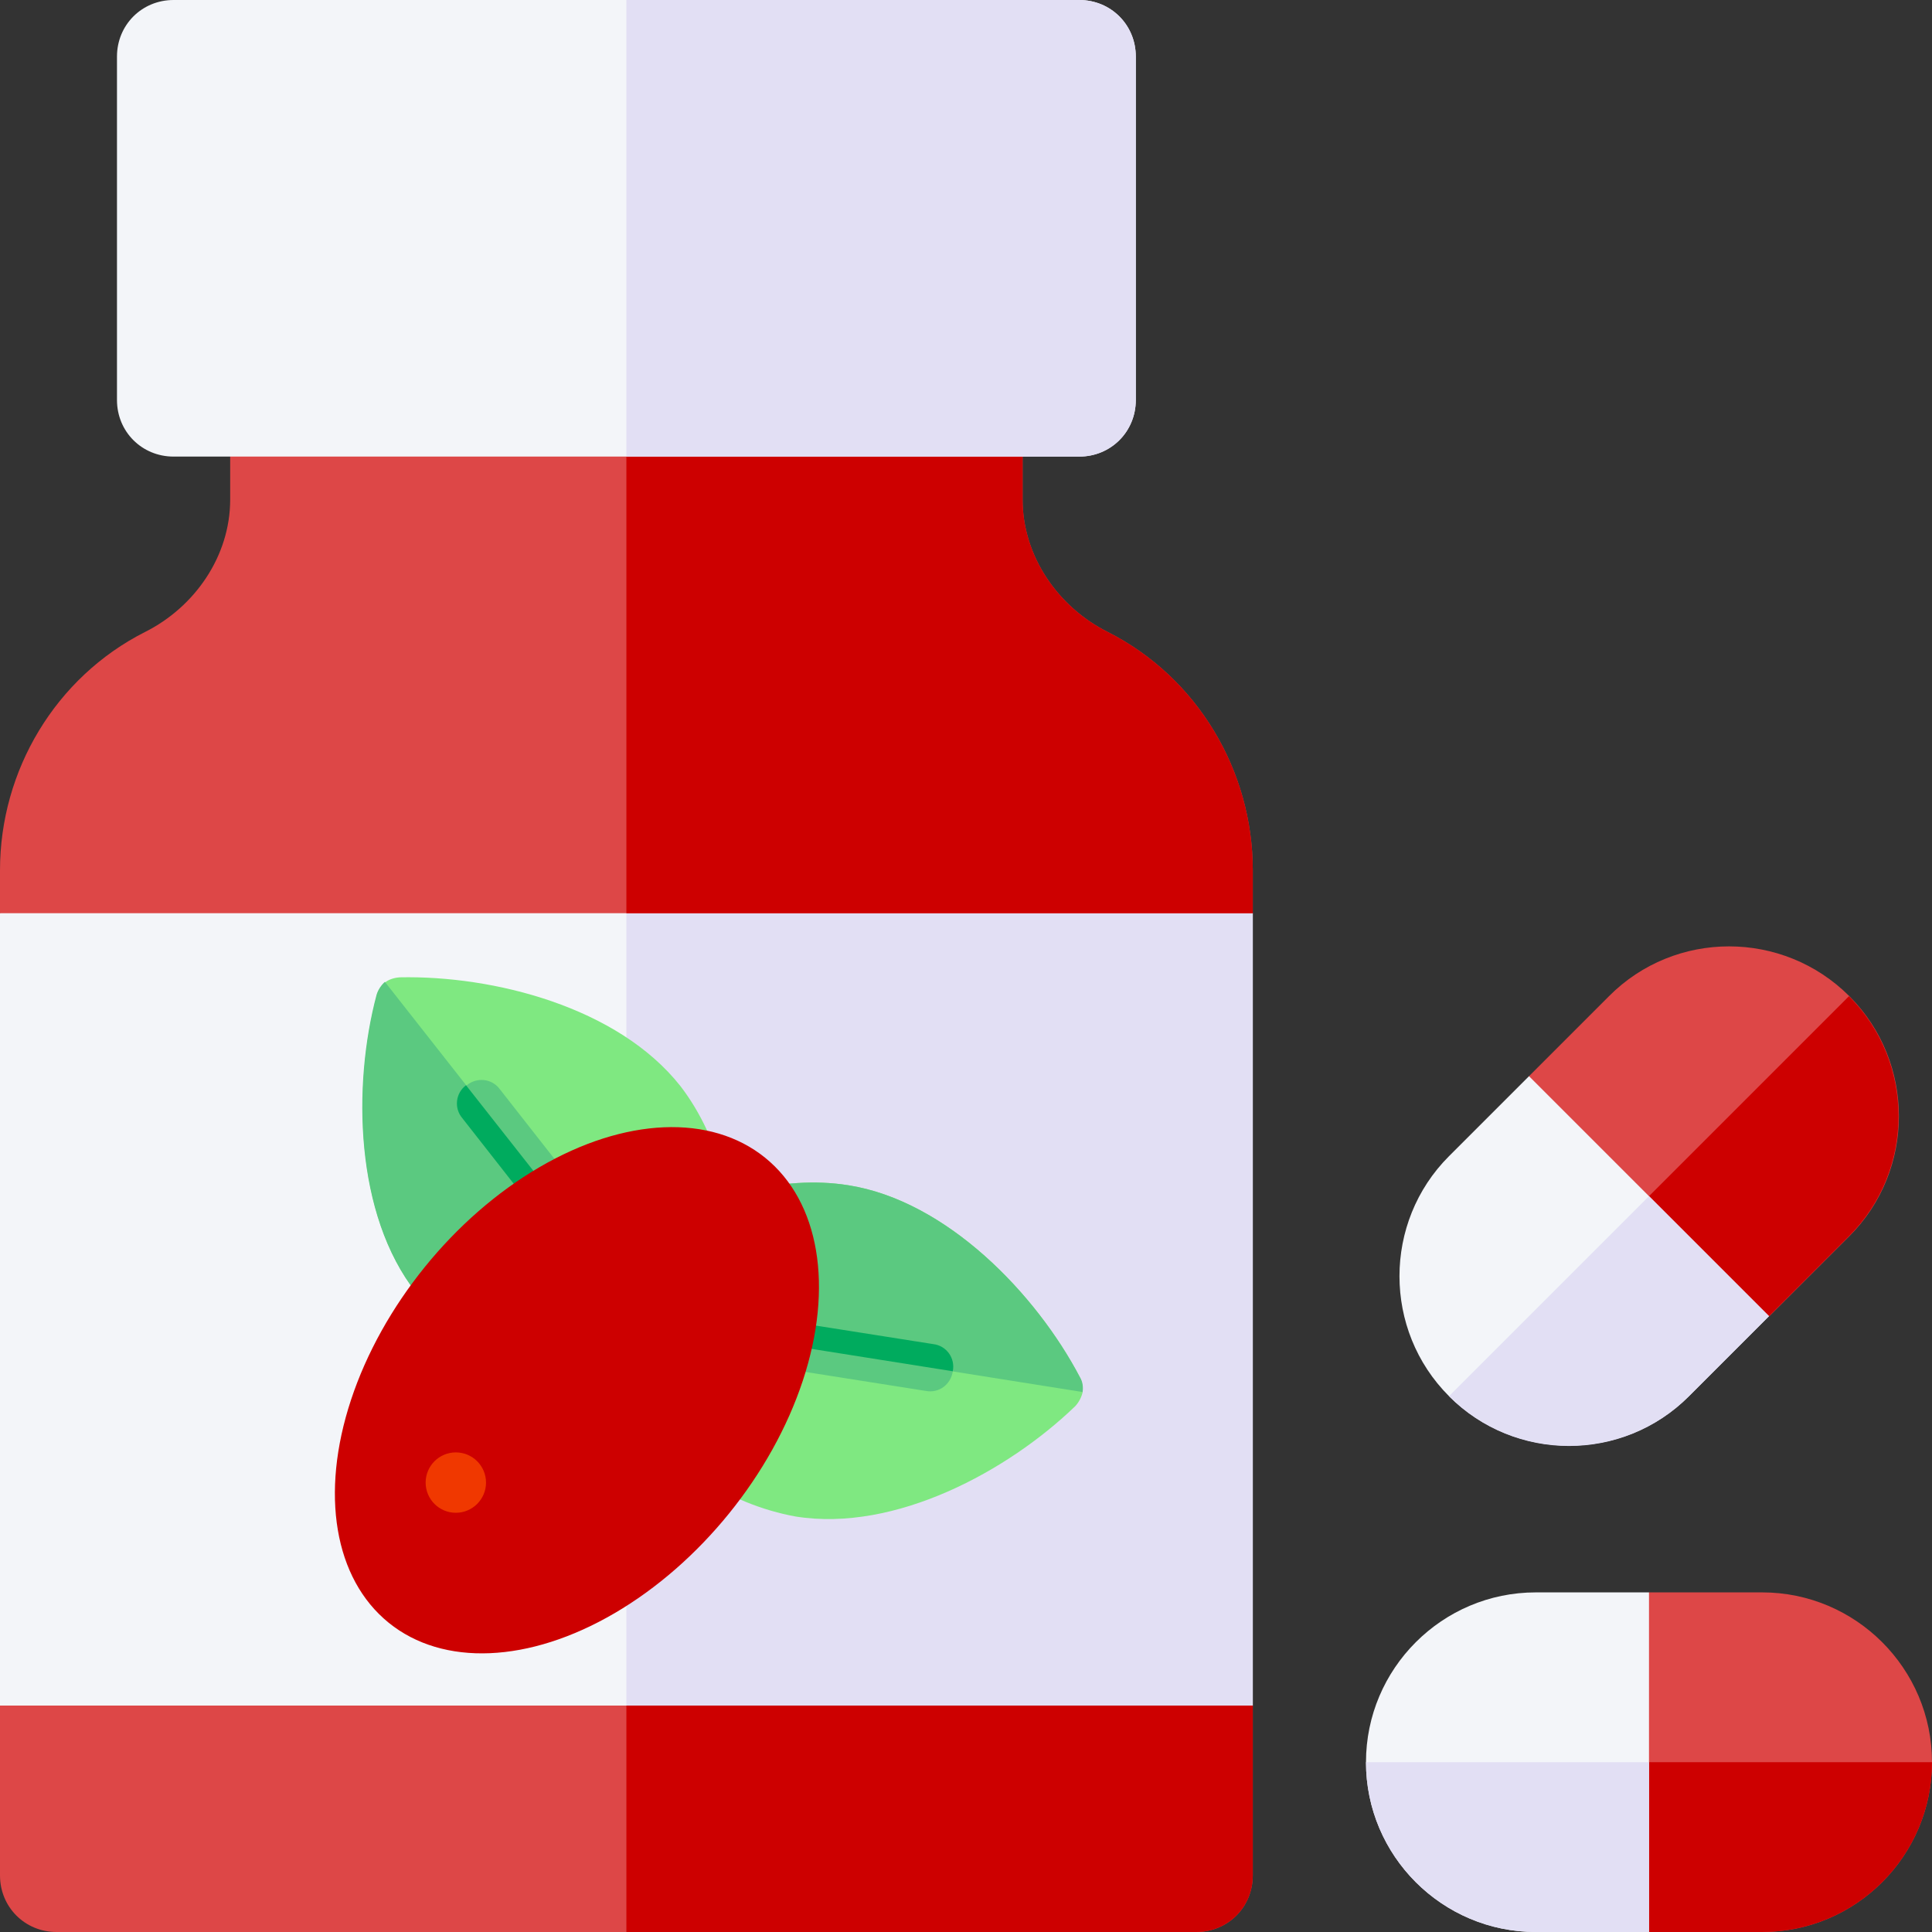
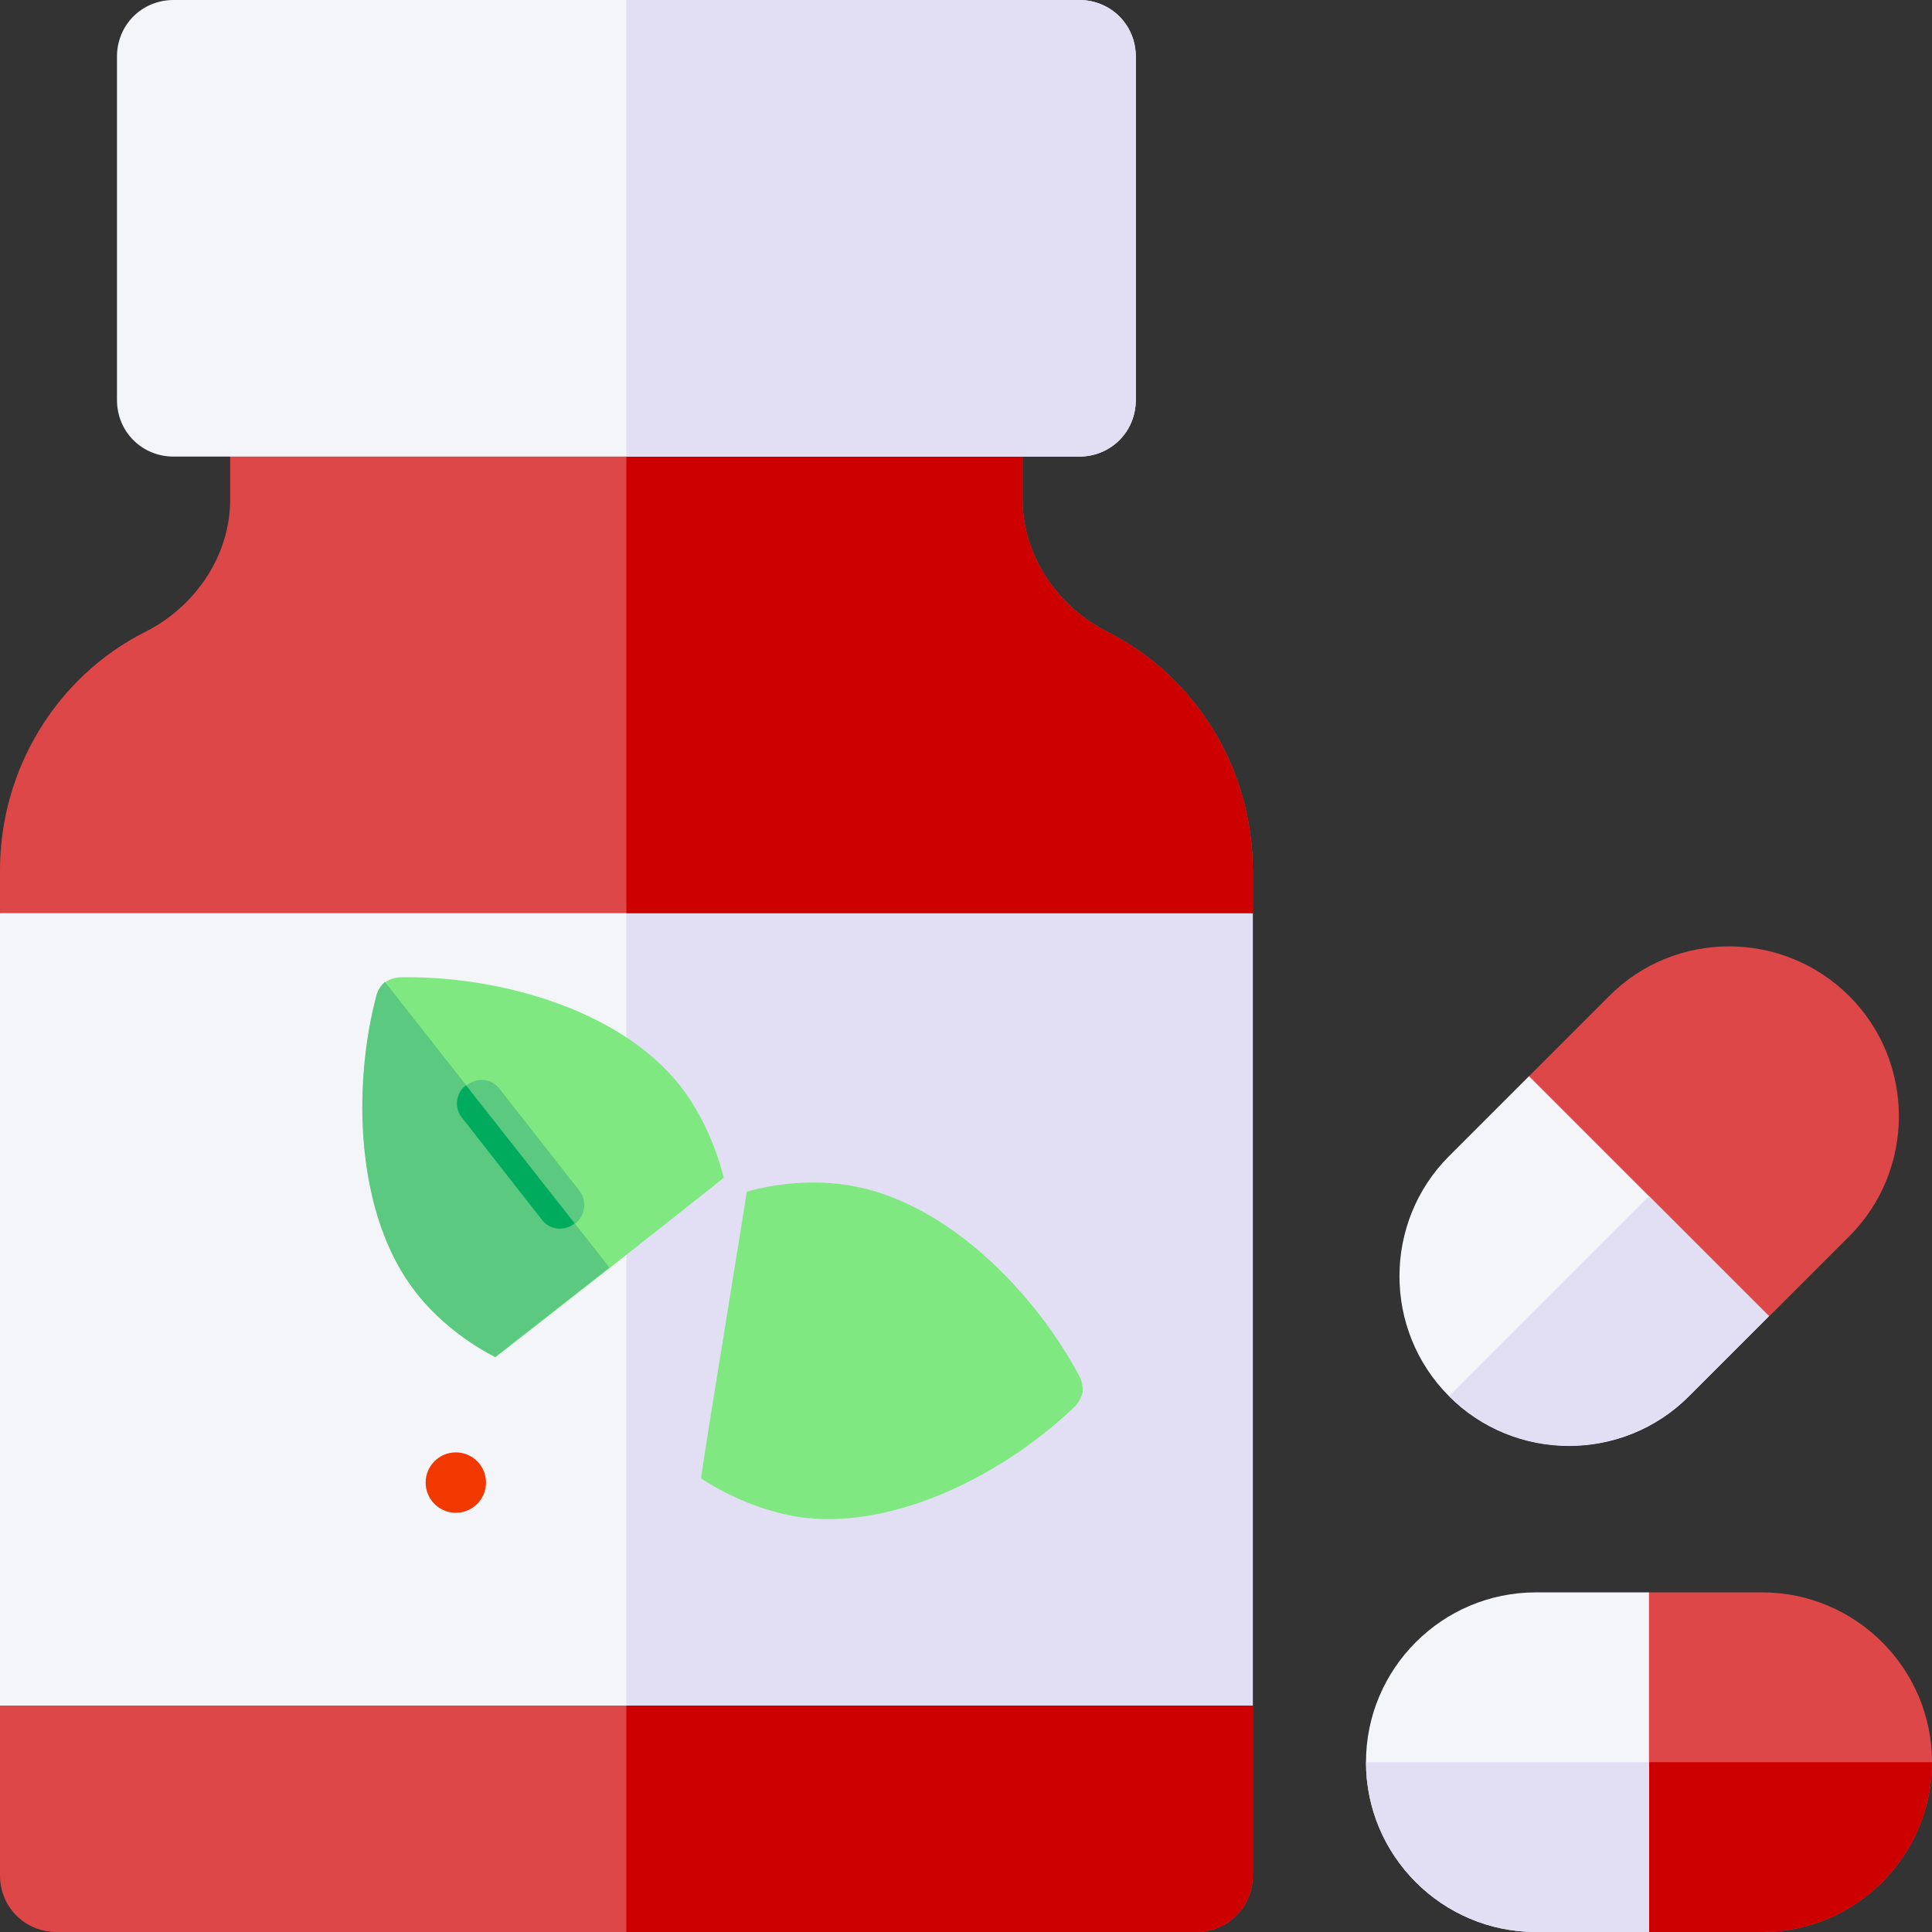
<svg xmlns="http://www.w3.org/2000/svg" version="1.1" id="Capa_1" x="0px" y="0px" viewBox="0 0 512 512" style="enable-background:new 0 0 512 512;" xml:space="preserve">
  <rect x="0" y="0" width="512" height="512" fill="#333333" stroke="none" />
  <style type="text/css">
	.st0{fill:#F3F5F9;}
	.st1{fill:#E2DFF4;}
	.st2{fill:#DD4747;}
	.st3{fill:#CD0000;}
	.st4{fill:#7FE881;}
	.st5{fill:#5BC980;}
	.st6{fill:#00AB5E;}
	.st7{fill:#F03800;}
</style>
  <path class="st0" d="M332,242v210l-30,30H30L0,452V242l30-30h272L332,242z" />
  <path class="st1" d="M332,242v210l-30,30H166V212h136L332,242z" />
  <path class="st2" d="M332,230.6V242H0v-11.4c0-26.4,14.7-51.1,38.4-63.1c13.2-6.6,22.6-20.1,22.6-35.1V106h210v26.4  c0,15,9.4,28.5,22.6,35.1C317.3,179.5,332,204.2,332,230.6L332,230.6z" />
  <path class="st3" d="M332,230.6V242H166V106h105v26.4c0,15,9.4,28.5,22.6,35.1C317.3,179.5,332,204.2,332,230.6L332,230.6z" />
  <path class="st0" d="M286,0H46c-8.4,0-15,6.6-15,15v91c0,8.4,6.6,15,15,15h240c8.4,0,15-6.6,15-15V15C301,6.6,294.4,0,286,0z" />
  <path class="st1" d="M286,121H166V0h120c8.4,0,15,6.6,15,15v91C301,114.4,294.4,121,286,121z" />
  <path class="st2" d="M467,422h-30l-15,24.5V467v24l15,21h30c24.8,0,45-20.2,45-45S491.8,422,467,422z" />
  <path class="st3" d="M437,512h30c24.8,0,45-20.2,45-45h-90v24L437,512z" />
  <path class="st0" d="M407,422c-24.8,0-45,20.2-45,45s20.2,45,45,45h30v-45v-45H407z" />
  <path class="st1" d="M407,512h30v-45h-75C362,491.8,382.2,512,407,512z" />
  <path class="st2" d="M426.4,264l-21.2,21.2l6.7,27.9l14.5,14.5l17,17l25.5,4.2l21.2-21.2c17.5-17.5,17.5-46.1,0-63.6  C472.5,246.4,443.9,246.4,426.4,264z" />
-   <path class="st3" d="M468.8,348.8l21.2-21.2c17.5-17.5,17.5-46.1,0-63.6l-63.6,63.6l17,17L468.8,348.8z" />
  <path class="st0" d="M384,306.4c-17.5,17.5-17.5,46.1,0,63.6c17.5,17.5,46.1,17.5,63.6,0l21.2-21.2L437,317l-31.8-31.8L384,306.4z" />
  <path class="st1" d="M447.6,370l21.2-21.2L437,317l-53,53C401.5,387.6,430.1,387.6,447.6,370L447.6,370z" />
  <path class="st2" d="M332,452v45c0,8.4-6.6,15-15,15H15c-8.4,0-15-6.6-15-15v-45H332z" />
  <path class="st3" d="M166,452h166v45c0,8.4-6.6,15-15,15H166V452z" />
  <g>
    <path class="st4" d="M191.8,312.1c0,0.1-15.1,12-30.2,23.9c-14.8,11.6-29.6,23.2-30.3,23.7c-7.9-4.1-15.4-10-20.9-17   c-16.3-20.7-16.9-55-10.5-79c0.4-1.4,1.2-2.5,2.2-3.4c1.1-0.8,2.4-1.2,3.9-1.3c24.7-0.5,57.7,7.8,74.3,28.8   C185.7,294.8,189.6,303.4,191.8,312.1z" />
    <path class="st5" d="M102,260.2l59.5,75.7c-14.8,11.6-29.6,23.2-30.3,23.7c-7.9-4.1-15.4-10-20.9-17c-16.3-20.7-16.9-55-10.5-79   C100.2,262.3,101,261.1,102,260.2z" />
    <path class="st5" d="M152.4,324.3c-2.7,2.2-6.7,1.8-8.8-1.1l-21-26.8c-2.2-2.7-1.8-6.7,1.1-8.8c2.7-2.2,6.7-1.8,8.8,1.1l21,26.8   C155.6,318.1,155.2,322.2,152.4,324.3z" />
    <path class="st6" d="M123.5,287.6l28.8,36.6c-2.7,2.2-6.7,1.8-8.8-1.1l-21-26.8C120.3,293.7,120.7,289.7,123.5,287.6z" />
  </g>
  <g>
    <path class="st4" d="M185.8,391.8c-0.1-0.1,2.9-19.1,6-38c3-18.6,6-37.1,6.1-38c8.6-2.4,18.1-3.1,26.9-1.7   c26.1,4.1,49.8,28.8,61.4,50.9c0.6,1.3,0.8,2.7,0.7,4c-0.3,1.3-1,2.6-1.9,3.6c-17.8,17.2-47.7,33.5-74.1,29.3   C202,400.3,193.3,396.7,185.8,391.8z" />
-     <path class="st5" d="M286.9,368.9l-95.1-15.1c3-18.6,6-37.1,6.1-38c8.6-2.4,18.1-3.1,26.9-1.7c26.1,4.1,49.8,28.8,61.4,50.9   C286.9,366.1,287.1,367.5,286.9,368.9z" />
-     <path class="st5" d="M206.5,356.1c0.5-3.5,3.7-5.9,7.2-5.2l33.6,5.3c3.5,0.5,5.9,3.7,5.2,7.2c-0.5,3.5-3.7,5.9-7.2,5.2l-33.6-5.3   C208.3,362.8,205.9,359.5,206.5,356.1z" />
-     <path class="st6" d="M252.5,363.4l-46-7.3c0.5-3.5,3.7-5.9,7.2-5.2l33.6,5.3C250.8,356.6,253.2,359.9,252.5,363.4z" />
  </g>
  <g>
-     <ellipse transform="matrix(0.629 -0.777 0.777 0.629 -229.67 255.523)" class="st3" cx="153" cy="368.5" rx="79.3" ry="51.9" />
    <circle class="st7" cx="120.8" cy="392.9" r="8" />
  </g>
</svg>